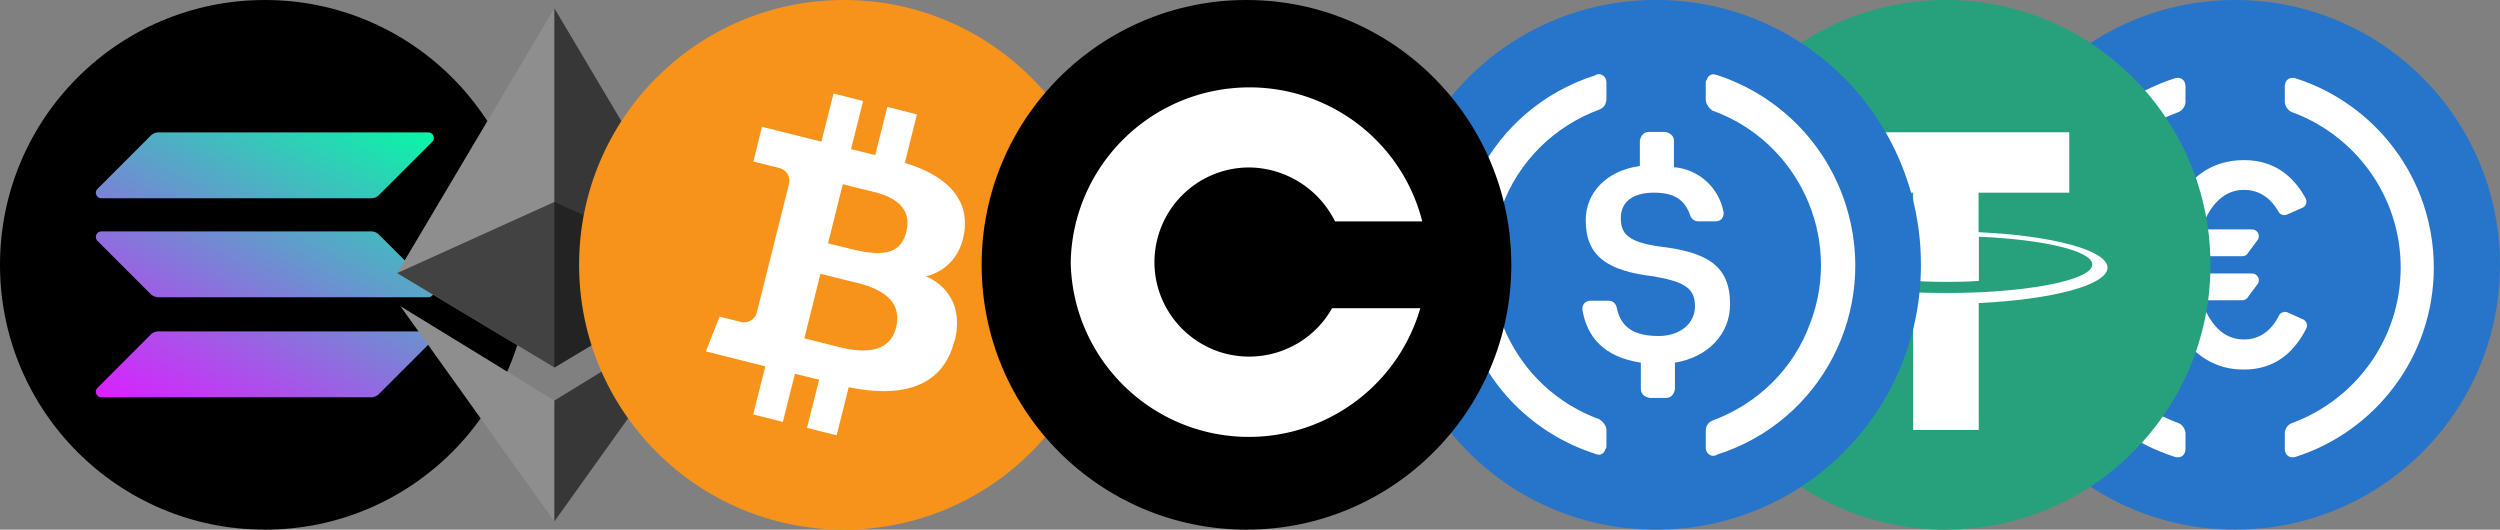
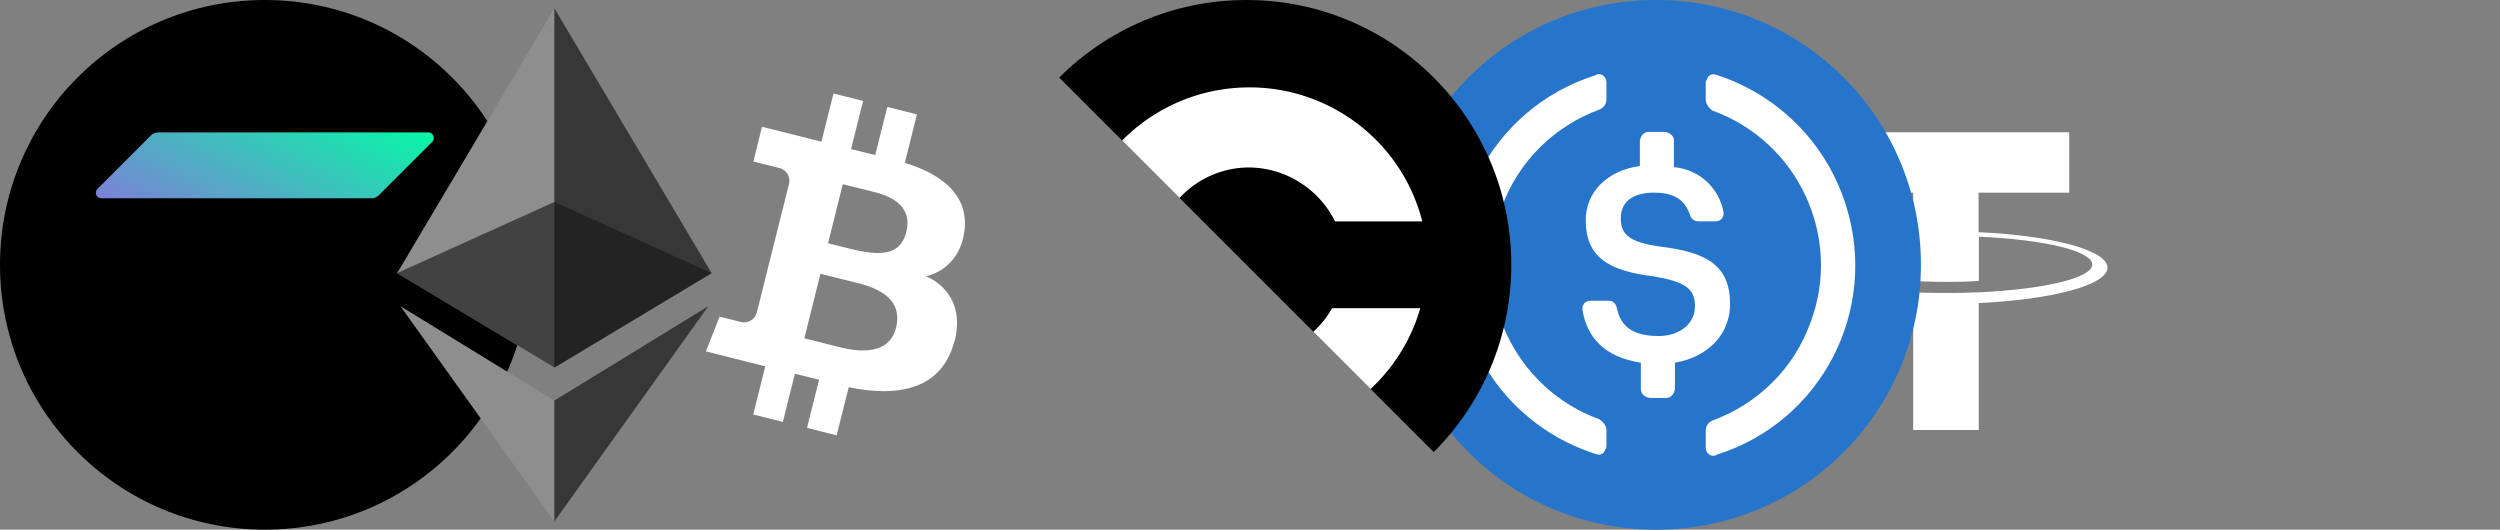
<svg xmlns="http://www.w3.org/2000/svg" width="354" height="75" fill="none" viewBox="0 0 354 75">
  <rect x="0" y="0" width="354" height="75" fill="#808080" stroke="none" />
  <g clip-path="url(#a)">
    <path fill="#000" d="M75 37.5C75 58.219 58.219 75 37.5 75S0 58.219 0 37.5 16.781 0 37.5 0 75 16.781 75 37.5" />
-     <path fill="url(#b)" d="M21.352 47.367a1.56 1.56 0 0 1 1.101-.445h38.18c.703 0 1.054.844.562 1.336l-7.547 7.547a1.56 1.56 0 0 1-1.101.445h-38.18c-.703 0-1.055-.844-.562-1.336z" />
    <path fill="url(#c)" d="M21.352 19.195a1.56 1.56 0 0 1 1.101-.445h38.18c.703 0 1.054.844.562 1.336l-7.547 7.547a1.56 1.56 0 0 1-1.101.445h-38.18c-.703 0-1.055-.844-.562-1.336z" />
-     <path fill="url(#d)" d="M53.648 33.21a1.56 1.56 0 0 0-1.101-.444h-38.18c-.703 0-1.055.843-.562 1.336l7.547 7.546c.28.282.68.446 1.101.446h38.18c.703 0 1.054-.844.562-1.336z" />
  </g>
  <path fill="#8e8e8e" d="M78.5 1.172v50.86l-22.266-13.36zm0 72.656L56.703 43.36 78.5 56.72z" />
  <path fill="#373737" d="M100.766 38.672 78.5 52.055V1.172zm-.469 4.687L78.5 73.83v-17.11z" />
  <path fill="#191919" d="M78.5 28.594 56.234 38.672 78.5 52.032l22.266-13.36z" opacity=".65" />
  <g clip-path="url(#e)">
-     <path fill="#f7931a" d="M157 37.5c0 20.719-16.781 37.5-37.5 37.5S82 58.219 82 37.5 98.781 0 119.5 0 157 16.781 157 37.5" />
    <path fill="#fff" d="M135.18 48.305c1.781-7.149-4.102-9.188-4.102-9.188s4.125-.656 5.274-5.297c1.148-4.64-1.125-8.578-8.227-10.757l1.711-6.868-4.195-1.054-1.711 6.82-3.422-.844 1.711-6.82-4.196-1.055-1.71 6.82-8.415-2.109-1.218 4.922 3.679.914a1.866 1.866 0 0 1 1.36 2.273l-1.641 6.54L109 36.914l-1.828 7.313a1.866 1.866 0 0 1-2.274 1.359l-3-.75-1.945 4.922 8.414 2.11-1.711 6.82 4.196 1.054 1.711-6.82 3.421.844-1.711 6.82 4.196 1.055 1.711-6.82c4.828 1.007 12.937 1.57 14.976-6.587zm-11.391-21.117c3.047.75 5.344 2.367 4.547 5.625s-3.445 3.539-7.945 2.414l-3.141-.774 2.086-8.367zm-4.851 21.984-5.04-1.266 2.274-9.14 5.18 1.289c2.859.703 6.539 2.203 5.531 6.328s-5.672 3.351-7.945 2.789" />
  </g>
  <g clip-path="url(#f)">
    <path fill="#2775ca" fill-rule="evenodd" d="M316.5 0C337.211 0 354 16.79 354 37.5S337.211 75 316.5 75 279 58.21 279 37.5 295.789 0 316.5 0" clip-rule="evenodd" />
    <path fill="#fff" fill-rule="evenodd" d="M325.069 11.095c-.846-.27-1.538.231-1.538 1.12v2.183c0 .595.449 1.272 1.008 1.477 8.976 3.288 15.399 11.915 15.399 22.016s-6.423 18.727-15.399 22.015c-.613.224-1.008.825-1.008 1.478v2.183c0 .888.692 1.39 1.538 1.12 11.342-3.625 19.556-14.251 19.556-26.796s-8.214-23.172-19.556-26.796M309.469 12.214c0-.888-.692-1.39-1.537-1.12-11.343 3.625-19.557 14.251-19.557 26.797 0 12.545 8.214 23.171 19.557 26.796.845.27 1.537-.232 1.537-1.12v-2.183c0-.596-.449-1.273-1.008-1.478-8.975-3.288-15.399-11.915-15.399-22.015s6.424-18.728 15.399-22.016c.559-.205 1.008-.882 1.008-1.477z" clip-rule="evenodd" />
    <path fill="#fff" d="m326.09 45.21-2.145-.96a.964.964 0 0 0-1.258.451c-1.013 2.055-2.695 3.365-4.918 3.365-2.013 0-3.627-.986-4.864-2.977a10.9 10.9 0 0 1-1.16-2.573h5.76a.97.97 0 0 0 .864-.532l1.374-1.855a.967.967 0 0 0-.863-1.404h-7.784c-.022-.4-.036-.806-.036-1.226a20 20 0 0 1 .029-1.224h6.416a.97.97 0 0 0 .864-.53l1.374-1.856a.967.967 0 0 0-.863-1.404h-7.143c1.045-3.406 3.226-5.637 6.032-5.593 2.138 0 3.798 1.17 4.863 3.087a.96.96 0 0 0 1.225.396l2.156-.952a.966.966 0 0 0 .462-1.345c-1.99-3.595-4.892-5.4-8.706-5.4-3.48 0-6.269 1.383-8.386 4.13-1.238 1.617-2.099 3.515-2.61 5.677h-3.133a.97.97 0 0 0-.863.531l-1.375 1.855a.968.968 0 0 0 .864 1.404h3.989a26 26 0 0 0-.038 1.224 22 22 0 0 0 .023 1.226h-2.6a.97.97 0 0 0-.863.531l-1.375 1.855a.968.968 0 0 0 .864 1.405h4.498c1.422 5.879 5.517 9.888 11.005 9.805 3.896 0 6.833-1.937 8.793-5.793a.97.97 0 0 0-.472-1.319" />
  </g>
  <g clip-path="url(#g)">
-     <path fill="#26a17b" d="M313 37.5c0 20.719-16.781 37.5-37.5 37.5S238 58.219 238 37.5 254.781 0 275.5 0 313 16.781 313 37.5" />
    <path fill="#fff" d="M280.164 32.906v-5.625h12.844v-8.554h-34.945v8.554h12.843v5.602c-10.429.469-18.281 2.554-18.281 5.015s7.852 4.547 18.281 5.016v17.977h9.282V42.914c10.406-.492 18.234-2.555 18.234-5.016s-7.828-4.546-18.234-5.015m0 8.508c-.258 0-1.618.093-4.594.093-2.391 0-4.078-.07-4.664-.093-9.211-.399-16.102-2.016-16.102-3.938s6.891-3.516 16.102-3.937v6.257c.609.047 2.32.141 4.711.141 2.859 0 4.312-.117 4.57-.14v-6.258c9.211.398 16.055 2.015 16.055 3.937s-6.868 3.516-16.055 3.938" />
  </g>
  <g clip-path="url(#h)">
    <path fill="#2775ca" d="M234.5 75A37.4 37.4 0 0 0 272 37.5 37.4 37.4 0 0 0 234.5 0 37.4 37.4 0 0 0 197 37.5 37.4 37.4 0 0 0 234.5 75" />
    <path fill="#fff" d="M244.977 43.055c0-5.461-3.282-7.336-9.844-8.133-4.688-.633-5.625-1.875-5.625-4.055s1.57-3.586 4.687-3.586c2.813 0 4.383.938 5.157 3.282.164.468.632.773 1.101.773h2.508c.633 0 1.102-.469 1.102-1.102v-.164c-.633-3.445-3.446-6.093-7.032-6.398v-3.75c0-.633-.468-1.102-1.242-1.242h-2.344c-.632 0-1.101.468-1.242 1.242v3.586c-4.687.633-7.664 3.75-7.664 7.664 0 5.156 3.117 7.195 9.68 7.969 4.383.773 5.789 1.71 5.789 4.218s-2.18 4.22-5.156 4.22c-4.055 0-5.461-1.712-5.93-4.056-.164-.632-.633-.937-1.102-.937h-2.648c-.633 0-1.102.469-1.102 1.102v.164c.633 3.914 3.118 6.726 8.274 7.5v3.75c0 .632.469 1.101 1.242 1.242h2.344c.633 0 1.101-.469 1.242-1.242v-3.75c4.687-.774 7.805-4.055 7.805-8.274zM226.531 59.39c-12.187-4.383-18.445-17.977-13.898-30 2.344-6.563 7.5-11.555 13.898-13.899.633-.305.938-.773.938-1.57v-2.18c0-.633-.305-1.101-.938-1.242-.164 0-.468 0-.633.164-14.835 4.688-22.968 20.461-18.281 35.32 2.813 8.743 9.539 15.47 18.281 18.282.633.304 1.243 0 1.407-.633.164-.164.164-.305.164-.633v-2.18c0-.468-.469-1.101-.938-1.406zm16.571-48.75c-.633-.305-1.243 0-1.407.632-.164.165-.164.305-.164.633v2.18c0 .633.469 1.242.938 1.57 12.187 4.383 18.445 17.977 13.898 30-2.344 6.563-7.5 11.555-13.898 13.899-.633.304-.938.773-.938 1.57v2.18c0 .633.305 1.101.938 1.242.164 0 .469 0 .633-.164 14.836-4.688 22.968-20.461 18.281-35.32-2.813-8.907-9.68-15.633-18.281-18.446z" />
  </g>
  <g clip-path="url(#i)">
    <path fill="#000" d="M176.5 75c20.711 0 37.5-16.79 37.5-37.5S197.211 0 176.5 0 139 16.79 139 37.5 155.789 75 176.5 75" />
    <path fill="#fff" d="M201.392 31.347h-12.349c-2.314-4.651-7.07-7.634-12.285-7.634a13.41 13.41 0 0 0-13.106 11.227c-1.069 6.425 2.666 12.637 8.808 14.81 6.142 2.126 12.966-.423 16.16-6.107h12.496c-3.476 11.968-15.197 19.637-27.587 18.004-12.355-1.632-21.704-12.073-21.915-24.534.246-12.602 9.806-23.113 22.373-24.57 12.566-1.456 24.281 6.542 27.405 18.804" />
  </g>
  <defs>
    <clipPath id="a">
      <path fill="#fff" d="M0 0h75v75H0z" />
    </clipPath>
    <clipPath id="e">
      <path fill="#fff" d="M82 0h75v75H82z" />
    </clipPath>
    <clipPath id="f">
-       <path fill="#fff" d="M279 0h75v75h-75z" />
-     </clipPath>
+       </clipPath>
    <clipPath id="g">
      <path fill="#fff" d="M238 0h75v75h-75z" />
    </clipPath>
    <clipPath id="h">
      <path fill="#fff" d="M197 0h75v75h-75z" />
    </clipPath>
    <clipPath id="i">
-       <path fill="#fff" d="M139 0h75v75h-75z" />
+       <path fill="#fff" d="M139 0h75v75z" />
    </clipPath>
    <linearGradient id="b" x1="57" x2="30.563" y1="14.25" y2="64.875" gradientUnits="userSpaceOnUse">
      <stop stop-color="#00ffa3" />
      <stop offset="1" stop-color="#dc1fff" />
    </linearGradient>
    <linearGradient id="c" x1="45.445" x2="19.008" y1="8.203" y2="58.828" gradientUnits="userSpaceOnUse">
      <stop stop-color="#00ffa3" />
      <stop offset="1" stop-color="#dc1fff" />
    </linearGradient>
    <linearGradient id="d" x1="51.187" x2="24.75" y1="11.203" y2="61.828" gradientUnits="userSpaceOnUse">
      <stop stop-color="#00ffa3" />
      <stop offset="1" stop-color="#dc1fff" />
    </linearGradient>
  </defs>
</svg>